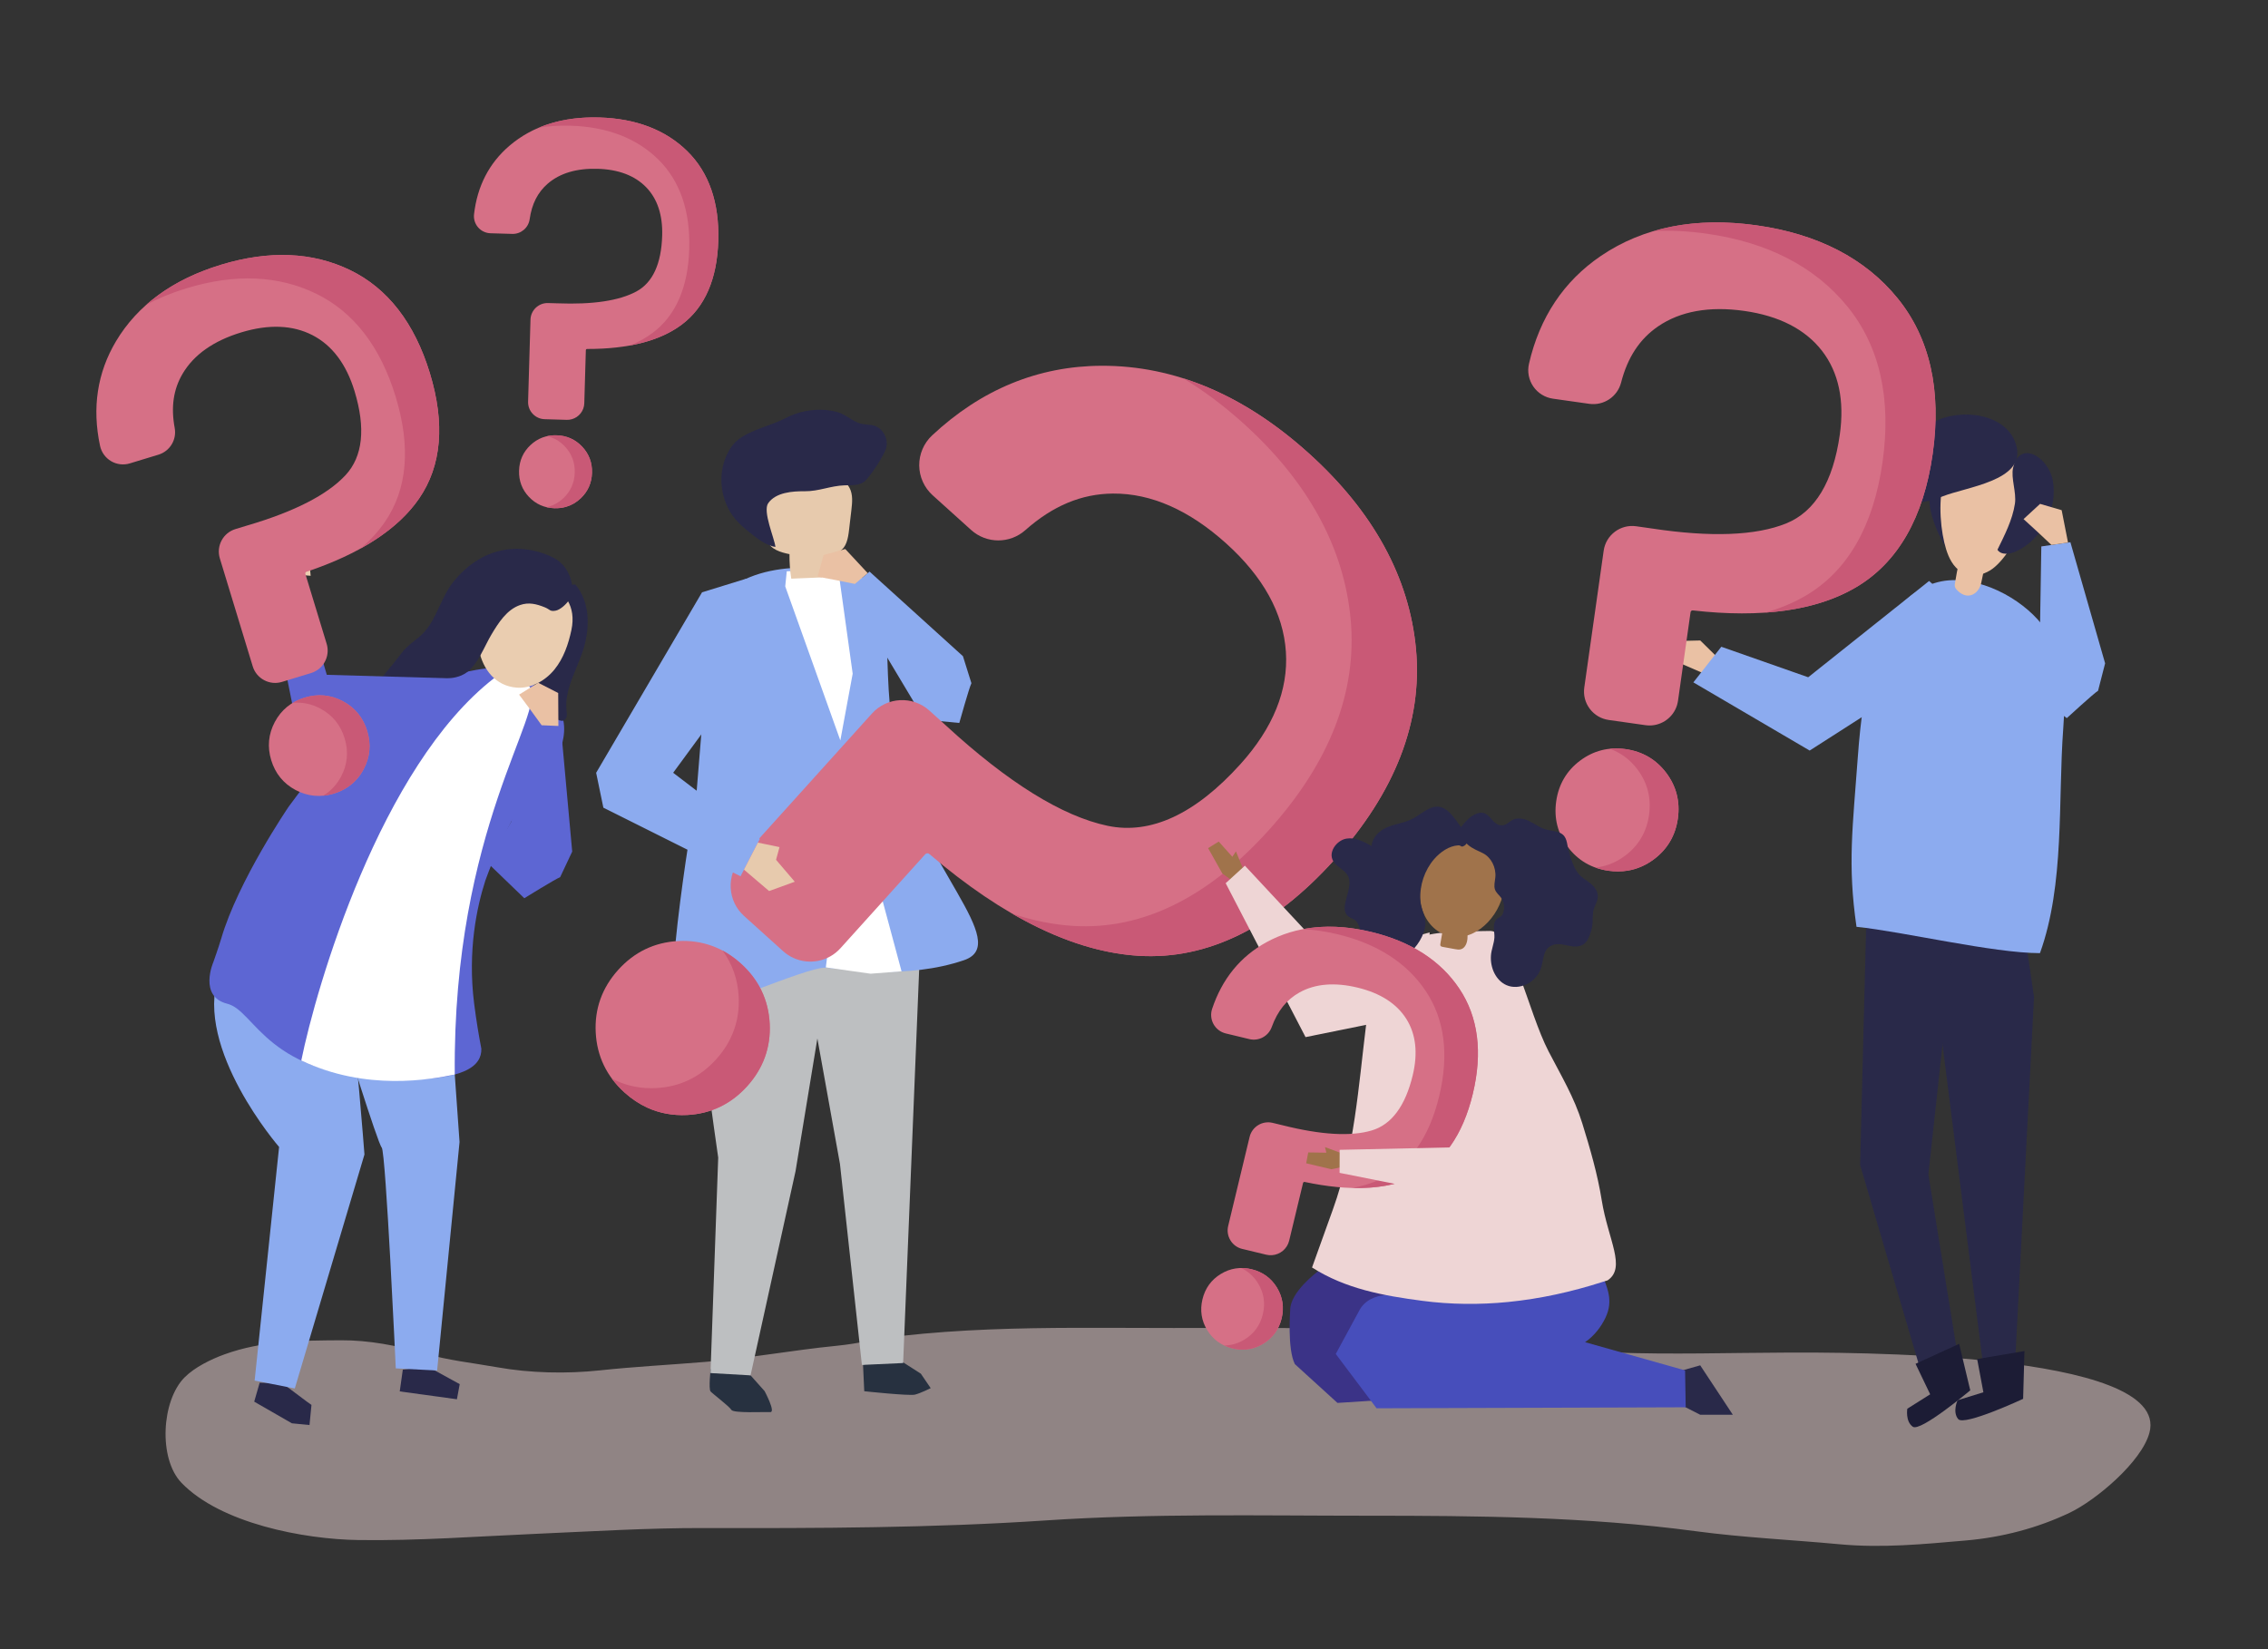
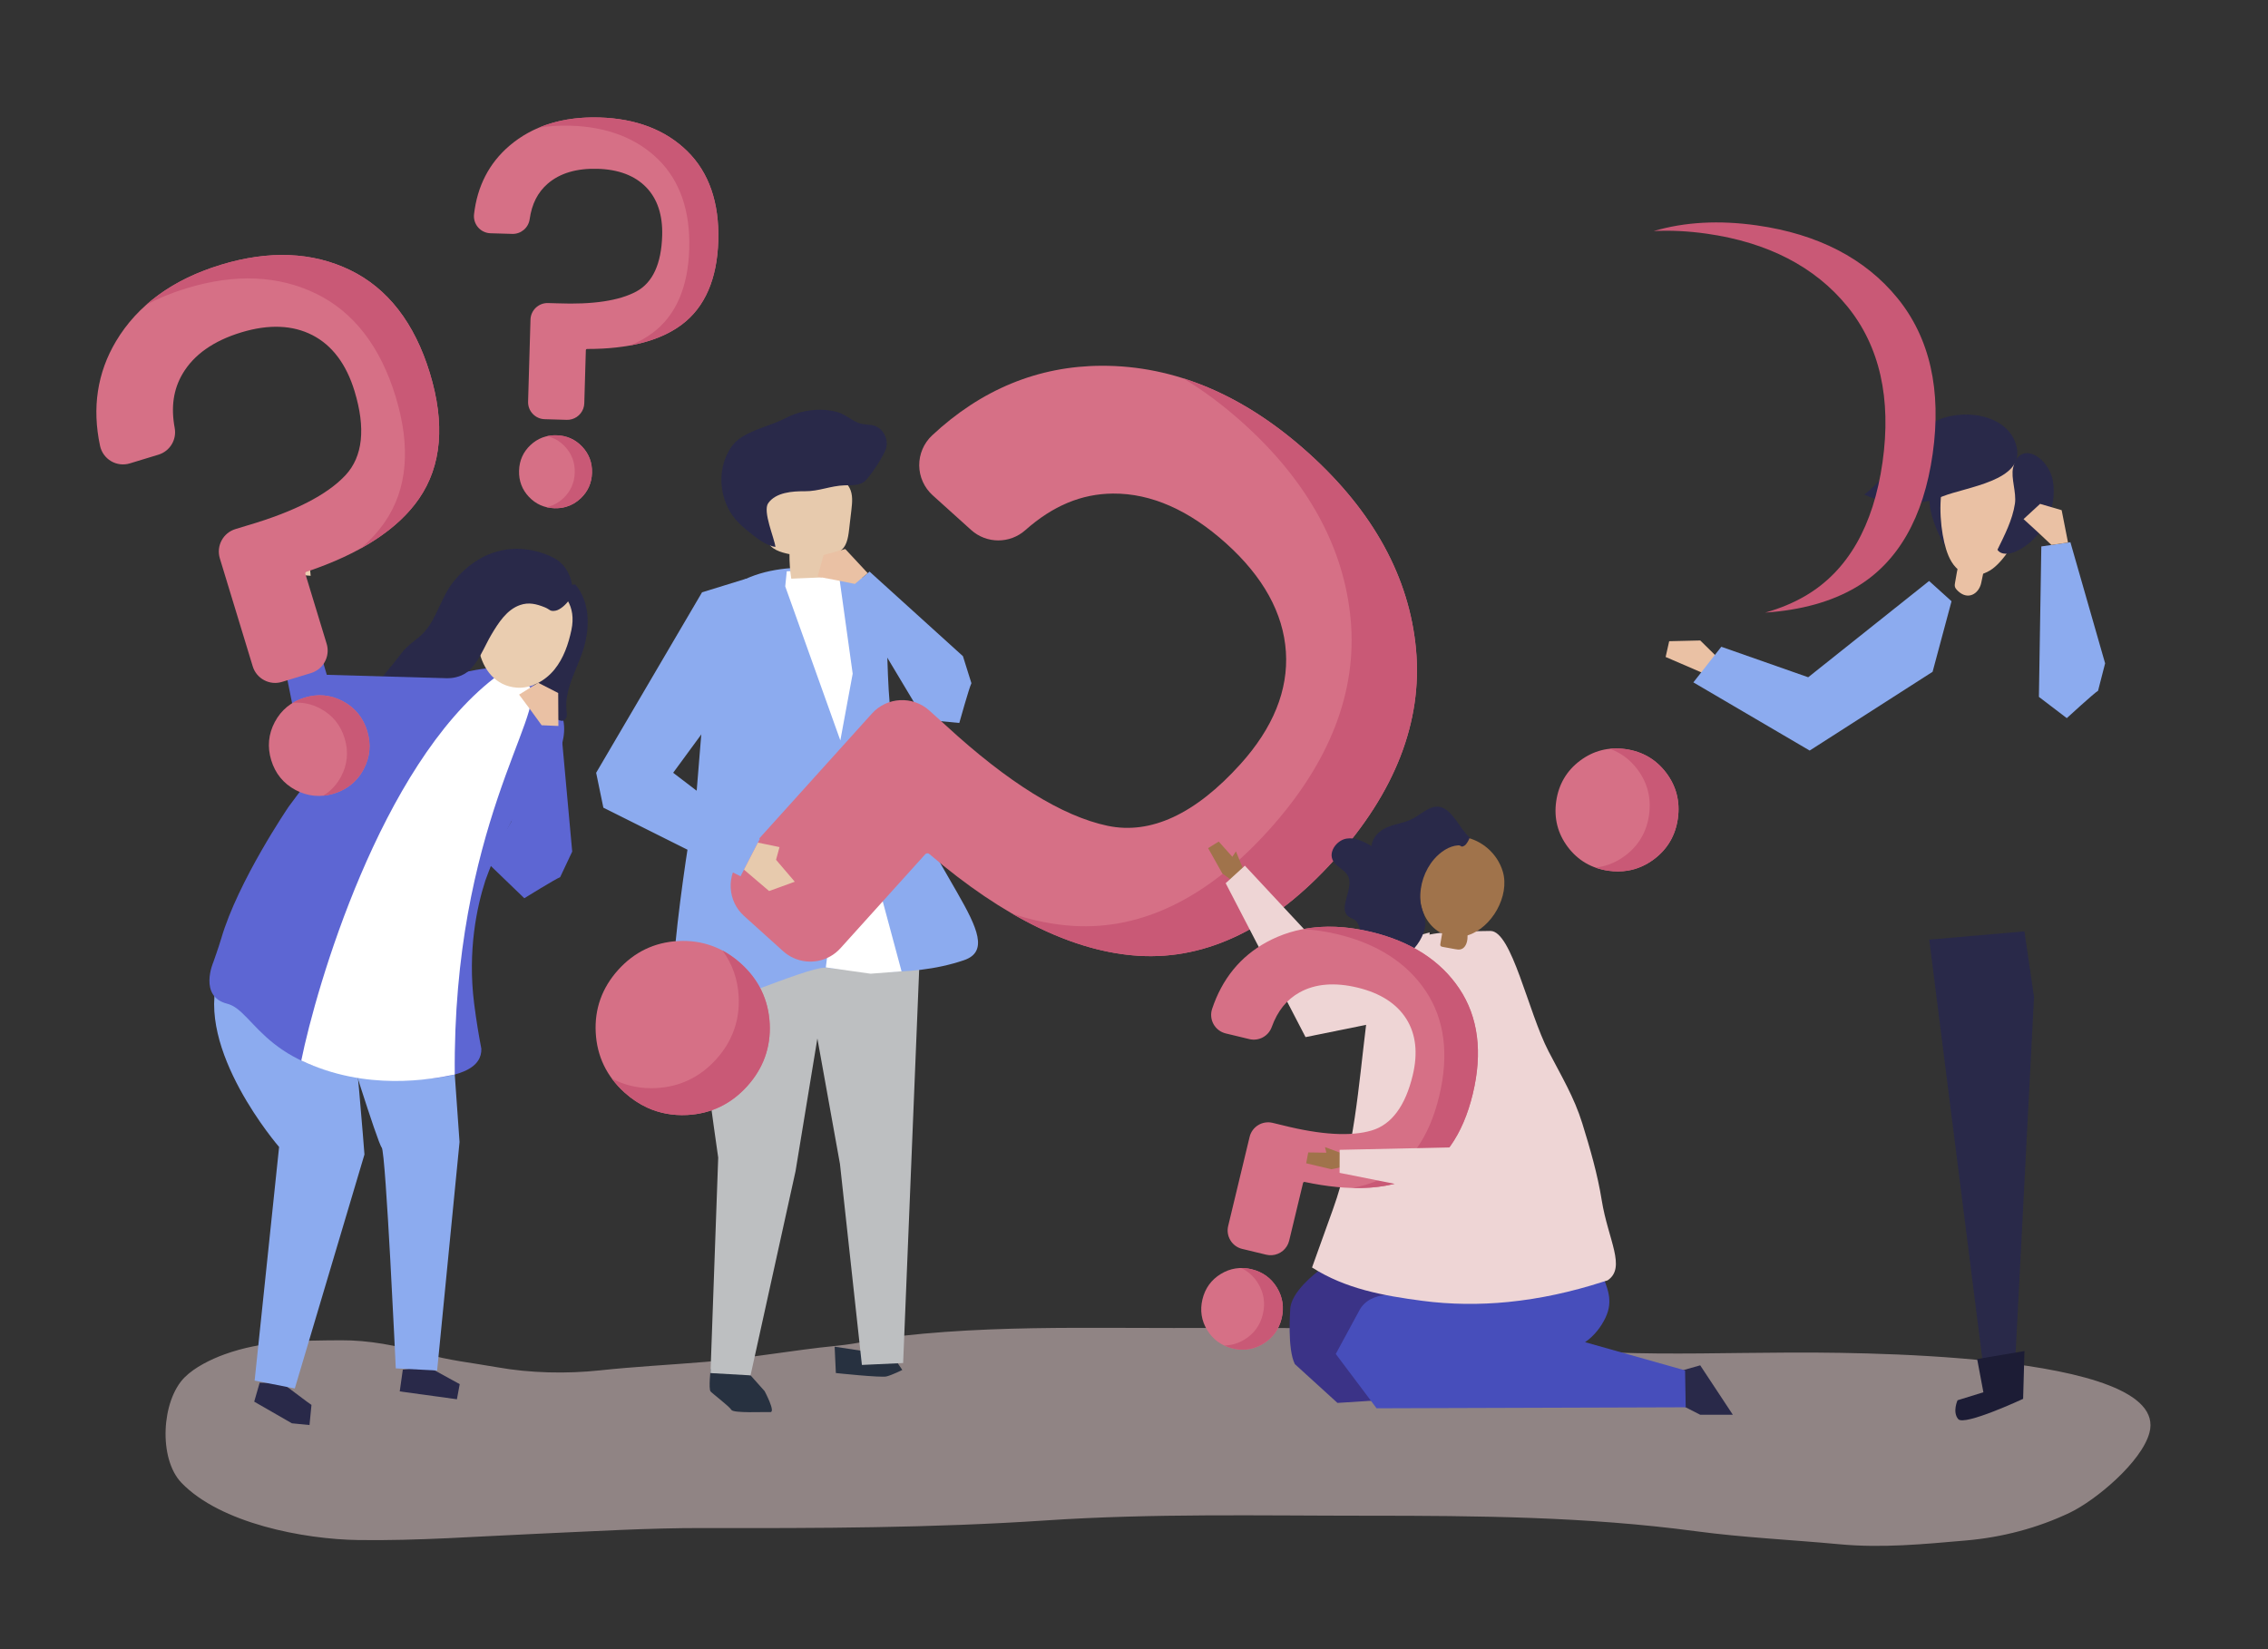
<svg xmlns="http://www.w3.org/2000/svg" version="1.1" x="0px" y="0px" viewBox="0 0 1100 800" style="enable-background:new 0 0 1100 800;" xml:space="preserve">
  <rect x="0" y="0" width="1100" height="800" fill="#333333" stroke="none" />
  <g id="Background">
    <rect fill="none" width="1100" height="800" />
  </g>
  <g id="Shadow">
    <g style="opacity:0.5;">
      <path style="fill:#EED5D5;" d="M521.964,644.118c-28.193,0.084-56.385,0.762-84.528,3.892c-10.611,1.18-21,3.776-31.635,4.823    c-21.244,2.092-42.107,5.993-63.426,7.793c-17.168,1.449-34.408,2.305-51.526,4.143c-16.049,1.724-33.816,1.326-49.742-1.522    c-11.79-2.109-23.633-3.296-35.225-6.682c-12.967-3.789-27.055-6.498-40.565-6.4c-19.266,0.139-38.028,0.155-56.466,6.845    c-6.472,2.348-14.395,6.209-19.31,11.137c-11.251,11.282-12.774,39.432-1.54,51.133c18.921,19.693,59.305,27.42,85.827,27.785    c29.063,0.4,57.296-1.758,86.401-3.026c27.045-1.179,54.023-2.856,81.113-2.797c55.328,0.121,110.664,0,165.893-3.696    c51.888-3.472,103.907-2.28,155.909-2.28c53.326,0,106.291,0.419,159.233,7.506c23.067,3.088,46.568,4.169,69.75,6.332    c20.762,1.938,40.714-0.038,61.394-1.829c17.365-1.504,34.616-5.964,50.391-13.503c12.487-5.968,34.749-24.507,38.579-38.752    c10.736-39.935-151.3-38.975-176.179-38.885c-27.831,0.101-55.884,1.016-83.693-0.045c-11.698-0.446-23.224-2.733-34.641-5.238    c-11.372-2.495-22.83-1.861-34.362-2.91c-48.092-4.374-96.291-3.734-144.536-3.734    C553.379,644.209,537.671,644.071,521.964,644.118z" />
    </g>
  </g>
  <g id="Object">
    <g>
      <g>
        <g>
          <g>
            <g>
              <polygon style="fill:#292949;" points="981.877,451.799 986.513,483.708 977.207,663.677 961.596,660.404 935.698,455.807               " />
            </g>
            <g>
-               <polygon style="fill:#292949;" points="905.192,445.806 902.176,565.116 932.479,668.106 950.142,661.537 935.266,569.691         948.925,444.788       " />
-             </g>
-             <g>
-               <path style="fill:#1C1C35;" d="M950.203,651.893l-21.146,9.692l7.099,14.786l-11.09,6.986c0,0-1.045,6.156,2.68,8.755        c3.725,2.599,27.851-17.667,27.851-17.667L950.203,651.893z" />
-             </g>
+               </g>
+             <g>
+               </g>
            <g>
              <path style="fill:#1C1C35;" d="M981.877,655.39l-22.936,3.873l3.019,16.121l-12.523,3.87c0,0-2.607,5.674,0.316,9.151        c2.923,3.476,31.481-9.834,31.481-9.834L981.877,655.39z" />
            </g>
          </g>
          <g>
            <path style="fill:#292949;" d="M937.291,251.236c1.635,5.309,3.98,10.4,6.954,15.092c0.07-9.749,1.487-19.487,4.198-28.852       c0.207-0.714,0.411-1.524,0.037-2.166c-0.35-0.6-1.085-0.839-1.76-1.002C934.662,231.396,934.441,241.981,937.291,251.236z" />
          </g>
          <g>
            <g>
              <path style="fill:#EAC1A4;" d="M943.91,266.517c1.257,4.011,3.343,8.548,7.502,10.993c4.899,2.88,10.137,1.41,13.793-0.802        c12.075-7.306,33.008-47.593,1.53-57.485C938.152,210.24,938.692,249.871,943.91,266.517z" />
            </g>
            <g>
              <path style="fill:#292949;" d="M968.781,266.69c1.88,2.782,6.157,2.149,9.193,0.714c12.469-5.895,20.081-20.629,17.675-34.21        c-2.014-11.364-16.064-20.189-19.285-6.248c-1.142,4.943,1.717,11.9,0.891,17.395        C976.075,252.194,972.222,259.637,968.781,266.69z" />
            </g>
            <g>
              <path style="fill:#292949;" d="M938.043,204.714c-14.334,7.928-20.742,25.386-33.851,35.208        c11.779,5.401,25.775,5.748,37.807,0.937c11.801-4.719,39.784-7.578,36.125-23.929        C974.4,200.287,950.602,197.767,938.043,204.714z" />
            </g>
          </g>
          <g>
-             <path style="fill:#8CABEF;" d="M993.646,307.703c8.206,14.248,8.17,30.382,7.036,45.815       c-2.566,34.939,0.762,75.448-11.284,108.848c-22.739-0.021-66.33-10.448-88.977-12.776c-4.413-30.375-1.842-48.134,0.647-82.53       c1.227-16.959,3.86-39.712,9.862-55.868c4.915-13.227,18.016-30.307,37.792-29.764       C967.255,281.938,986.183,294.746,993.646,307.703z" />
-           </g>
+             </g>
          <path style="fill:#EAC1A4;" d="M956.609,288.481c-2.072,0.876-4.609,0.51-7.066-1.869c-2.114-2.047-1.463-2.715-1.014-5.73      c0.662-4.445,1.844-8.868,2.76-13.271l12.243,2.546c-0.011-0.002-2.461,11.921-2.648,12.735      C960.287,285.485,958.68,287.604,956.609,288.481z" />
        </g>
        <g>
          <polygon style="fill:#EAC1A4;" points="834.206,320.101 824.644,310.69 809.568,311.046 807.848,318.692 830.629,328.533           " />
        </g>
        <g>
          <polygon style="fill:#8CABEF;" points="946.512,291.658 935.629,281.827 876.998,328.533 834.85,313.739 821.299,331.017       877.706,364.091 937.329,325.886     " />
        </g>
      </g>
      <g>
        <polygon style="fill:#292949;" points="207.358,662.862 222.963,671.441 221.608,678.769 193.876,674.962 195.366,664.41    " />
        <polygon style="fill:#292949;" points="136.791,670.898 125.936,670.766 123.285,679.958 123.56,680.036 123.491,680.045      141.57,690.439 150.112,691.275 151.068,681.512 148.741,679.854    " />
        <path style="fill:#8CABEF;" d="M170.262,497.761c1.743-0.182,6.501,62.278,6.501,62.278l-33.786,113.507l-19.481-3.834     l11.867-113.33c0,0-41.24-47.557-29.364-83.079C123.944,482.003,170.262,497.761,170.262,497.761z" />
        <path style="fill:#8CABEF;" d="M218.938,498.29l3.943,55.688l-10.87,110.841l-20.054-1.023c0,0-4.833-104.982-6.819-107.125     c-1.986-2.142-19.064-57.227-19.064-57.227L218.938,498.29z" />
        <g>
          <path style="fill:#5D66D3;" d="M192.576,523.704c-63.685-1.168-68.36-33.303-82.382-36.809      c-14.022-3.506-6.712-20.204-6.712-20.204s2.654-7.45,3.791-11.347c8.178-28.04,32.735-64.031,32.743-64.044      c12.111-16.527,24.269-31.126,34.765-39.94c31.218-26.216,64.657-27.44,64.657-27.44c48.165,15.06,31.166,37.705,31.718,43.662      c-15.842,14.52-27.318,36.275-35.781,59.634c-3.988,12.374-8.693,33.742-5.405,59.678c1.055,8.32,2.274,15.534,3.483,21.814      C233.686,516.91,225.8,524.232,192.576,523.704z" />
          <path style="fill:#FFFFFF;" d="M239.623,328.996c0,0,10.721-5.873,17.359,4.34c8.06,12.399-37.501,68.319-36.419,187.911      c-11.938,2.418-42.706,8.191-74.439-6.785C153.333,478.931,184.447,371.774,239.623,328.996z" />
        </g>
        <g>
          <path style="fill:#292949;" d="M263.188,291.234c5.396,4.211,10.08,13.161,8.221,20.206c-0.895,3.393-3.344,5.667-4.158,9.336      c-1.633,7.229-14.202,12.552-8.915,20.94c2.717,4.312,7.982,6.134,12.845,7.659c0.59,0.185,1.21,0.372,1.816,0.251      c0.998-0.198,1.67-1.194,1.855-2.195c0.185-1-0.004-2.026-0.11-3.038c-1.107-10.585,6.056-21.181,8.71-31.184      c2.649-9.984,2.511-21.382-4.409-29.674c-5.902,0.546-8.292-0.591-12.08,3.968L263.188,291.234z" />
          <path style="fill:#EACDB0;" d="M250.548,333.566c7.025,0.552,13.888-3.298,18.342-8.759c4.454-5.461,6.799-12.346,8.257-19.24      c4.853-22.941-23.242-30.362-38.052-16.329C226.188,301.469,230.122,331.961,250.548,333.566z" />
          <path style="fill:#292949;" d="M215.569,329.259c3.735-0.276,7.457-0.662,10.803-3.077c5.408-3.904,8.599-12.702,11.919-18.272      c3.497-5.873,7.499-12.171,13.956-14.412c4.217-1.464,7.962-0.51,11.923,1.077c2.713,1.087,2.388,2.15,5.273,1.66      c2.211-0.376,5.092-3.059,6.307-4.825c2.05-2.978,2.184-6.971,1.095-10.419c-1.676-5.306-4.794-8.9-9.749-11.11      c-17.392-7.757-34.939-2.881-47.088,12.193c-5.839,7.245-7.932,17.163-13.8,24.031c-3.623,4.241-8.132,6.186-11.593,10.868      c-8.983,12.149-23.727,26.319-29.033,40.553c-0.196,0.527-0.376,1.126-0.132,1.633c0.496,1.032,2.037,0.676,3.062,0.165      c5.98-2.984,11.961-5.968,17.941-8.952c2.348-1.172,4.731-2.366,6.665-4.14c4.816-4.416,6.486-12.043,12.333-14.961      C208.639,329.676,212.109,329.514,215.569,329.259z" />
        </g>
        <g>
          <polygon style="fill:#5D66D3;" points="191.139,359.389 143.077,348.116 130.231,284.241 146.187,285.635 158.504,327.348       220.806,329.128 224.366,333.875     " />
        </g>
      </g>
      <path style="fill:#EBCEB1;" d="M150.67,279.313l-1.571-16.748l-11.863-9.072l-0.698,4.885l4.187,4.187    c0,0,1.047,4.885,4.013,7.327c-0.349,2.791-2.617,8.723-2.617,8.723L150.67,279.313z" />
      <g>
        <g>
          <g>
            <g>
-               <path style="fill:#273140;" d="M432.847,657.54l13.772,8.828l4.779,7.017c0,0-4.898,2.454-7.65,3.138        c-2.752,0.684-24.576-1.647-24.576-1.647l-0.591-12.779L432.847,657.54z" />
+               <path style="fill:#273140;" d="M432.847,657.54l4.779,7.017c0,0-4.898,2.454-7.65,3.138        c-2.752,0.684-24.576-1.647-24.576-1.647l-0.591-12.779L432.847,657.54z" />
            </g>
            <g>
              <path style="fill:#273140;" d="M364.027,667.179l6.806,7.632c0,0,5.537,10.345,2.761,10.186        c-2.777-0.159-17.865,0.65-18.881-1.079c-1.015-1.73-9.028-7.759-10.075-8.933c-1.047-1.174,0.023-10.883,0.023-10.883        L364.027,667.179z" />
            </g>
            <g>
              <path style="fill:#BDBFC1;" d="M402.946,464.168l-17.102,103.976l-21.816,99.036l-19.436-1.111l3.745-104.525        c0,0-14.009-96.069-14.057-124.485L402.946,464.168z" />
            </g>
            <g>
              <polygon style="fill:#BDBFC1;" points="445.852,469.293 438.028,661.198 418.026,662.124 407.388,564.617 391.9,478.571         433.238,425.332       " />
            </g>
            <g>
              <g>
                <polygon style="fill:none;" points="344.382,303.966 344.382,303.966 344.382,303.966        " />
              </g>
              <g>
                <path style="fill:#8CABEF;" d="M435.366,368.253c-10.488-51.036,2.829-75.643-20.126-89.827c0,0-37.395-10.275-61.216,6.824         c-0.33,0.237-0.658,0.478-0.984,0.722l-8.658,17.994l-6.569,80.729c0,0-18.377,105.986-8.623,106.841         c11.052,0.969,61.787-22.675,71.421-22.116c9.635,0.559,39.104,5.836,66.923-3.633         C491.384,457.67,445.854,419.29,435.366,368.253z" />
              </g>
            </g>
            <g>
              <polygon style="fill:#FFFFFF;" points="388.86,276.854 381.586,277.126 380.846,284.447 407.57,359.182 413.558,326.797         407.018,279.762       " />
            </g>
            <g>
              <polygon style="fill:#FFFFFF;" points="410.827,387.903 400.527,469.274 422.244,472.339 437.26,471.171 418.266,400.576               " />
            </g>
            <g>
              <g>
                <path style="fill:#E7CAAD;" d="M398.718,280.093c-4.985,0.205-9.971,0.41-14.956,0.615c-0.603-3.933-0.891-7.915-0.86-11.894         c-4.301-0.864-9.341-2.357-10.659-6.542c-0.415-1.318-0.376-2.73-0.333-4.111c0.178-5.709-1.425-11.497,0.534-17.128         c0.649-1.866,0.136-4.009,0.952-5.808c1.431-3.157,4.823-4.928,8.122-5.992c8.42-2.714,18.089-2.169,25.577,2.541         c1.993,1.254,3.858,2.835,4.953,4.92c1.688,3.214,1.308,7.075,0.885,10.68c-0.391,3.328-0.781,6.656-1.172,9.984         c-0.449,3.828-1.257,8.221-4.619,10.106c-1.785,1.001-4.044,1.1-5.601,2.428         C398.797,272.236,399.835,276.661,398.718,280.093z" />
              </g>
              <g>
                <path style="fill:#292949;" d="M420.15,205.91c-1.12-0.103-2.264-0.24-3.446-0.64c-3.731-1.261-6.519-4.189-10.464-5.335         c-7.98-2.318-17.637-1.065-24.958,2.771c-7.006,3.671-16.822,5.687-22.976,10.344c-2.57,1.945-4.453,4.683-5.81,7.606         c-4.701,10.127-2.932,22.928,4.34,31.4c1.632,1.901,3.501,3.585,5.439,5.171c4.012,3.284,8.832,7.36,13.816,8.084         c-0.489-4.299-6.293-17.254-3.498-21.228c3.706-5.269,11.808-5.829,17.653-5.777c6.964,0.062,12.464-2.639,19.384-2.878         c3.525-0.122,7.553,0.248,10.053-2.24c2.889-2.876,8.763-11.732,10.015-15.506c1.096-3.304-0.148-7.153-2.736-9.481         C424.728,206.193,422.494,206.126,420.15,205.91z" />
              </g>
            </g>
          </g>
          <g>
            <path style="fill:#8CABEF;" d="M467.037,318.316l-45.301-41.043l-10.893,9.185l37.497,62.625l16.926,1.624       c0,0,4.877-17.433,5.882-19.282L467.037,318.316z" />
          </g>
        </g>
        <g>
          <g>
            <path style="fill:#D67086;" d="M359.335,467.401c-8.68-7.829-18.906-11.498-30.39-10.907       c-11.485,0.591-21.279,5.293-29.108,13.975c-7.838,8.69-11.507,18.916-10.907,30.391c0.593,11.484,5.294,21.277,13.975,29.107       c3.442,3.104,7.128,5.554,11.042,7.344c5.946,2.72,12.417,3.915,19.35,3.563c11.485-0.593,21.278-5.295,29.107-13.975       c7.821-8.672,11.491-18.896,10.906-30.395C372.708,485.015,368.007,475.223,359.335,467.401z" />
          </g>
          <g>
            <g>
              <path style="fill:#C95976;" d="M373.309,496.505c-0.601-11.49-5.302-21.282-13.974-29.104c-2.801-2.527-5.766-4.613-8.88-6.27        c4.747,6.466,7.375,13.935,7.813,22.312c0.584,11.499-3.085,21.723-10.907,30.395c-7.829,8.68-17.622,13.382-29.107,13.975        c-6.933,0.352-13.404-0.843-19.35-3.563c-0.731-0.334-1.452-0.7-2.167-1.081c1.765,2.405,3.815,4.676,6.167,6.797        c3.442,3.104,7.128,5.554,11.042,7.344c5.946,2.72,12.417,3.915,19.35,3.563c11.485-0.593,21.278-5.295,29.107-13.975        C370.224,518.228,373.893,508.004,373.309,496.505z" />
            </g>
          </g>
          <g>
            <path style="fill:#D67086;" d="M686.781,315.035c-3.183-34.874-20.699-66.9-52.063-95.189       c-31.355-28.279-65.154-42.55-100.455-42.416c-30.689,0.119-58.341,11.484-82.188,33.783       c-4.019,3.757-6.296,9.069-6.246,14.573c0.049,5.503,2.419,10.772,6.504,14.456l18.675,16.843       c7.453,6.719,18.752,6.763,26.279,0.091c13.349-11.832,27.26-17.639,42.527-17.753c18.48-0.136,36.972,8.021,54.959,24.244       c17.932,16.173,27.654,33.836,28.896,52.493c1.225,18.594-6.195,36.936-22.053,54.517       c-21.857,24.234-43.524,34.3-64.397,29.916c-21.979-4.618-48.339-20.965-78.396-48.623l-8.081-7.289       c-8.068-7.277-20.549-6.631-27.823,1.434l-63.479,70.381c-3.524,3.908-5.316,8.954-5.044,14.209       c0.271,5.256,2.572,10.09,6.479,13.615l18.943,17.085c1.527,1.377,3.21,2.469,4.988,3.282       c7.616,3.482,16.937,1.822,22.835-4.716l41.11-45.579c0.509-0.565,1.391-0.623,1.962-0.136       c36.15,30.892,70.335,47.511,101.609,49.396c33.26,2.004,65.148-13.636,94.779-46.487       C676.614,384.442,689.964,350.082,686.781,315.035z" />
          </g>
          <g>
            <g>
              <path style="fill:#C95976;" d="M686.781,315.035c-3.183-34.874-20.699-66.9-52.063-95.189        c-19.414-17.51-39.766-29.643-60.831-36.318c9.92,5.984,19.642,13.256,29.14,21.822c31.363,28.288,48.88,60.315,52.063,95.189        c3.183,35.047-10.167,69.408-39.68,102.13c-29.63,32.851-61.518,48.492-94.779,46.487c-9.606-0.579-19.487-2.554-29.615-5.9        c21.404,12.388,41.915,19.227,61.306,20.396c33.26,2.004,65.148-13.636,94.779-46.487        C676.614,384.442,689.964,350.082,686.781,315.035z" />
            </g>
          </g>
        </g>
        <g>
          <polygon style="fill:#8CABEF;" points="361.964,280.708 340.496,287.325 289.136,374.871 292.638,391.796 359.173,425.064       368.511,406.971 326.489,374.871 352.169,339.852 362.091,283.823     " />
        </g>
        <g>
          <polygon style="fill:#EAC1A4;" points="420.848,278.021 409.949,266.314 399.444,269.232 396.526,279.737 405.864,281.488       414.635,283.259     " />
        </g>
        <g>
          <polygon style="fill:#E7CAAD;" points="367.589,408.757 378.073,410.915 376.39,417.088 385.47,427.714 373.022,432.241       360.831,421.852     " />
        </g>
      </g>
      <g>
        <g>
          <path style="fill:#D67086;" d="M147.733,338.415c-6.458,1.967-11.317,5.937-14.441,11.797      c-3.125,5.861-3.712,12.107-1.744,18.566c1.969,6.465,5.939,11.324,11.797,14.442c5.86,3.124,12.107,3.711,18.565,1.744      c2.561-0.78,4.87-1.875,6.921-3.28c3.116-2.134,5.632-4.981,7.521-8.517c3.124-5.861,3.711-12.107,1.744-18.566      c-1.965-6.452-5.934-11.31-11.799-14.443C160.431,337.036,154.185,336.45,147.733,338.415z" />
        </g>
        <g>
          <g>
            <path style="fill:#C95976;" d="M166.297,340.158c-5.866-3.122-12.112-3.708-18.564-1.743c-2.084,0.635-3.999,1.481-5.745,2.53       c4.613-0.426,9.092,0.496,13.369,2.772c5.866,3.132,9.834,7.991,11.799,14.443c1.967,6.458,1.38,12.704-1.744,18.566       c-1.889,3.536-4.406,6.384-7.521,8.517c-0.383,0.263-0.778,0.511-1.18,0.751c1.715-0.158,3.449-0.497,5.199-1.03       c2.561-0.78,4.87-1.875,6.921-3.28c3.116-2.134,5.632-4.981,7.521-8.517c3.124-5.861,3.711-12.107,1.744-18.566       C176.131,348.149,172.162,343.29,166.297,340.158z" />
          </g>
        </g>
        <g>
          <path style="fill:#D67086;" d="M169.75,131.001c-18.209-8.802-39.273-9.661-62.607-2.555      c-23.327,7.105-40.448,19.588-50.886,37.101c-9.073,15.225-11.675,32.294-7.734,50.733c0.664,3.107,2.616,5.815,5.354,7.428      c2.738,1.613,6.052,2.008,9.091,1.082l13.894-4.232c5.544-1.69,8.927-7.27,7.864-12.98c-1.884-10.128-0.62-18.741,3.867-26.332      c5.431-9.188,14.972-15.913,28.354-19.989c13.341-4.063,24.976-3.62,34.58,1.317c9.568,4.926,16.439,14.057,20.422,27.137      c5.492,18.03,4.026,31.749-4.354,40.776c-8.826,9.505-24.761,17.688-47.394,24.335l-6.012,1.831      c-6.003,1.828-9.397,8.198-7.569,14.198l15.948,52.363c0.885,2.907,2.85,5.296,5.532,6.725c2.682,1.43,5.76,1.73,8.667,0.844      l14.093-4.292c1.136-0.346,2.177-0.854,3.109-1.492c3.99-2.733,5.942-7.841,4.46-12.706l-10.328-33.911      c-0.128-0.42,0.106-0.874,0.517-1.012c26.047-8.701,44.445-20.677,54.684-35.595c10.889-15.866,12.636-36.304,5.192-60.745      C201.08,156.686,188.045,139.854,169.75,131.001z" />
        </g>
        <g>
          <g>
            <path style="fill:#C95976;" d="M169.75,131.001c-18.209-8.802-39.273-9.661-62.607-2.555       c-14.444,4.399-26.505,10.863-36.077,19.303c5.914-3.129,12.406-5.778,19.472-7.93c23.334-7.107,44.398-6.247,62.607,2.555       c18.294,8.853,31.329,25.685,38.744,50.03c7.444,24.441,5.697,44.879-5.192,60.745c-3.145,4.582-7.063,8.886-11.732,12.903       c12.501-6.908,21.989-15.026,28.337-24.276c10.889-15.866,12.636-36.304,5.192-60.745       C201.08,156.686,188.045,139.854,169.75,131.001z" />
          </g>
        </g>
      </g>
      <g>
        <g>
          <path style="fill:#D67086;" d="M788.452,363.393c-8.186-1.16-15.634,0.731-22.135,5.618      c-6.502,4.887-10.387,11.517-11.547,19.704c-1.161,8.195,0.73,15.643,5.618,22.136c4.888,6.501,11.516,10.386,19.703,11.547      c3.246,0.46,6.376,0.44,9.379-0.058c4.563-0.756,8.83-2.613,12.757-5.56c6.502-4.888,10.386-11.517,11.547-19.704      c1.159-8.178-0.731-15.625-5.62-22.138C803.259,368.436,796.63,364.552,788.452,363.393z" />
        </g>
        <g>
          <g>
            <path style="fill:#C95976;" d="M808.154,374.937c-4.895-6.501-11.524-10.386-19.702-11.544       c-2.642-0.374-5.205-0.426-7.686-0.167c5.34,1.916,9.835,5.257,13.403,9.997c4.889,6.513,6.778,13.96,5.62,22.138       c-1.16,8.186-5.045,14.815-11.546,19.704c-3.927,2.947-8.195,4.804-12.757,5.56c-0.561,0.093-1.128,0.164-1.698,0.223       c1.986,0.713,4.086,1.234,6.304,1.549c3.246,0.46,6.376,0.44,9.379-0.058c4.563-0.756,8.83-2.613,12.757-5.56       c6.502-4.888,10.386-11.517,11.547-19.704C814.932,388.897,813.043,381.451,808.154,374.937z" />
          </g>
        </g>
        <g>
-           <path style="fill:#D67086;" d="M920.262,144.578c-15.654-19.195-38.589-31.054-68.166-35.245      c-29.57-4.19-55.034,0.802-75.685,14.837c-17.952,12.202-29.676,29.8-34.847,52.306c-0.872,3.793-0.107,7.808,2.098,11.016      c2.204,3.208,5.677,5.361,9.53,5.907l17.612,2.495c7.028,0.994,13.672-3.447,15.448-10.336      c3.151-12.217,9.014-21.122,17.923-27.225c10.785-7.386,24.855-9.912,41.818-7.508c16.911,2.397,29.596,8.912,37.7,19.363      c8.069,10.421,10.969,24.112,8.619,40.693c-3.238,22.854-11.967,37.323-25.941,43.005c-14.716,5.98-36.639,6.814-65.201,2.476      l-7.621-1.08c-7.609-1.078-14.674,4.235-15.751,11.841l-9.406,66.374c-0.522,3.685,0.422,7.353,2.659,10.328      c2.237,2.975,5.497,4.901,9.182,5.424l17.864,2.531c1.44,0.204,2.859,0.179,4.223-0.047c5.843-0.968,10.654-5.627,11.528-11.794      l6.091-42.985c0.075-0.533,0.57-0.915,1.097-0.855c33.414,3.826,60.034,0.059,79.121-11.199      c20.299-11.974,32.818-33.753,37.209-64.734C941.739,189.305,935.985,163.874,920.262,144.578z" />
-         </g>
+           </g>
        <g>
          <g>
            <path style="fill:#C95976;" d="M920.262,144.578c-15.654-19.195-38.589-31.054-68.166-35.245       c-18.309-2.594-35.042-1.664-50.035,2.749c8.183-0.412,16.761,0.009,25.717,1.278c29.578,4.192,52.513,16.05,68.166,35.245       c15.722,19.296,21.477,44.727,17.104,75.586c-4.391,30.981-16.91,52.761-37.209,64.734c-5.863,3.458-12.439,6.206-19.701,8.248       c17.451-1.196,32.184-5.294,44.019-12.275c20.299-11.974,32.818-33.753,37.209-64.734       C941.739,189.305,935.985,163.874,920.262,144.578z" />
          </g>
        </g>
      </g>
      <g>
        <polygon style="fill:#292949;" points="814.785,665.095 824.617,662.315 840.441,686.284 824.617,686.284 815.089,681.425    " />
        <path style="fill:#3B3387;" d="M639.32,616.654c0,0-13.737,10.064-13.56,18.954c0,0-1.463,18.734,2.255,26.112l20.666,18.823     l38.175-2.447l12.325-54.1L639.32,616.654z" />
        <path style="fill:#474EBB;" d="M681.218,628.68c0,0-16.485-3.874-22.129,7.37l-11.231,20.743l19.792,26.361l149.934-0.481     l-0.304-17.906l-48.507-13.691c4.263-2.865,7.825-7.399,9.968-12.01c3.841-8.266,0.843-14.385-2.249-22.151     c-0.948-2.382-5.468-15.587-9.351-14.55C767.126,602.369,681.218,628.68,681.218,628.68z" />
        <g>
          <g>
            <polygon style="fill:#A0734B;" points="592.867,423.76 585.947,411.422 591.091,408.235 597.701,415.634 599.434,412.998        604.069,424.277 599.169,428.312      " />
          </g>
          <g>
            <polygon style="fill:#EED5D5;" points="693.387,452.307 645.839,465.08 603.78,419.932 594.466,428.435 633.2,503.099        691.284,491.322      " />
          </g>
        </g>
        <g>
          <g>
            <path style="fill:#EED5D5;" d="M646.533,586.493c10.346-28.806,12.344-59.343,16.066-89.58       c1.102-8.921,2.261-18.038,6.252-26.093c4.582-9.249,11.815-13.974,20.14-16.412c10.597-3.104,22.963-2.503,33.886-2.812       c10.354,0.011,18.237,39.193,28.174,58.385c6.089,11.762,12.419,22.195,16.37,34.938c3.792,12.229,7.41,24.666,9.436,37.328       c3.058,19.117,12.03,32.688,2.838,38.857c-0.832,0.245-1.633,0.489-2.395,0.734c-14.905,4.797-30.275,8.207-45.865,9.75       c-13.829,1.368-27.825,1.244-41.607-0.57c-18.866-2.482-37.116-5.753-53.48-16.168       C639.743,605.399,643.138,595.946,646.533,586.493z" />
          </g>
        </g>
        <g>
          <path style="fill:#A0734B;" d="M728.88,422.821c-5.313-17.981-31.072-25.022-37.78-4.544      c-2.016,6.154-3.322,12.709-2.296,19.103c1.026,6.394,4.71,12.617,10.551,15.414c0.033,0.016,0.067,0.029,0.1,0.045      c-0.285,1.641-0.57,3.283-0.855,4.924c-0.061,0.353-0.116,0.742,0.074,1.046c0.216,0.346,0.663,0.449,1.064,0.522      c1.959,0.358,3.918,0.716,5.876,1.073c0.971,0.177,1.983,0.353,2.932,0.083c2.078-0.591,3.013-3.028,3.174-5.182      c0.038-0.515,0.05-1.037,0.06-1.559C723.558,450.136,732.353,434.576,728.88,422.821z" />
          <g>
            <path style="fill:#292949;" d="M698.241,391.415c-4.73-0.862-8.928,3.616-13.393,5.893c-3.714,1.895-7.869,2.293-11.705,3.839       c-3.836,1.546-7.667,4.908-7.889,9.266c-3.767-2.119-7.852-4.3-12.173-3.612c-4.321,0.688-8.475,5.685-6.902,9.966       c1.409,3.834,6.317,4.887,7.838,8.665c2.407,5.977-4.917,14.9-0.25,18.965c1.122,0.977,2.683,1.255,3.784,2.259       c1.367,1.247,1.752,3.326,2.318,5.181c2.567,8.408,10.773,14.112,19.088,13.271c5.226-2.244,9.494-7.093,11.519-12.737       c2.441-6.803-1.16-9.324-1.57-15.798c-0.448-7.076,2.038-14.473,6.657-19.806c3.006-3.47,7.241-6.408,11.625-6.683       c1.782-0.112,1.175,1.352,3.218,0.043c0.877-0.562,2.12-2.755,2.399-3.816C708.148,402.31,704.465,392.549,698.241,391.415z" />
-             <path style="fill:#292949;" d="M749.355,402.236c2.43,0.763,5.096,0.75,7.399,1.85c3.459,1.653,3.128,5.288,4.018,8.484       c0.985,3.539,2.431,8.293,4.652,11.092c1.601,2.017,3.895,3.212,5.874,4.793c1.979,1.581,3.77,3.878,3.638,6.607       c-0.125,2.586-1.94,4.852-2.279,7.428c-0.435,3.842,0.167,5.836-1.149,9.735c-0.679,2.012-1.435,4.141-3.005,5.477       c-2.069,1.761-4.93,1.632-7.43,1.13c-2.5-0.502-5.075-1.284-7.581-0.531c-5.435,1.633-4.608,7.102-6.188,11.612       c-2.403,6.863-10.576,10.648-16.646,7.982c-5.147-2.261-7.969-8.415-7.538-14.385c0.216-2.989,1.498-5.739,1.682-8.732       c0.177-2.886-1.321-6.94,1.372-9.148c0.656-0.538,1.483-0.805,2.077-1.423c0.48-0.499,0.76-1.181,0.943-1.864       c0.635-2.37,0.195-4.991-1.154-6.865c-0.969-1.347-2.387-2.354-2.956-3.96c-0.651-1.839-0.02-3.945,0.166-5.948       c0.449-4.842-2.05-9.688-6.031-11.693c-2.623-1.321-4.999-2.128-7.266-4.082c-0.345-0.297-5.489-5.15-5.659-4.144       c0.295-1.753,1.373-3.259,2.46-4.638c1.787-2.267,3.762-4.467,6.219-5.779c7.943-4.243,7.979,6.222,14.282,5.05       c1.521-0.283,2.702-1.629,4.088-2.411c2.618-1.477,5.752-0.816,8.339,0.439S746.618,401.377,749.355,402.236z" />
          </g>
        </g>
      </g>
      <g>
        <g>
          <path style="fill:#D67086;" d="M607.027,615.702c-5.328-1.282-10.362-0.505-14.96,2.31c-4.599,2.814-7.581,6.943-8.863,12.272      c-1.284,5.334-0.506,10.368,2.31,14.961c2.815,4.598,6.943,7.58,12.272,8.862c2.113,0.508,4.18,0.693,6.192,0.554      c3.058-0.211,5.991-1.167,8.769-2.864c4.598-2.815,7.58-6.944,8.862-12.272c1.281-5.323,0.504-10.356-2.311-14.962      C616.479,619.964,612.351,616.982,607.027,615.702z" />
        </g>
        <g>
          <g>
            <path style="fill:#C95976;" d="M619.299,624.562c-2.819-4.599-6.948-7.58-12.271-8.861c-1.719-0.414-3.408-0.61-5.061-0.595       c3.403,1.601,6.157,4.09,8.213,7.442c2.815,4.606,3.592,9.639,2.311,14.962c-1.282,5.328-4.264,9.457-8.862,12.273       c-2.777,1.697-5.71,2.653-8.769,2.863c-0.376,0.026-0.755,0.037-1.135,0.04c1.266,0.595,2.618,1.072,4.062,1.42       c2.113,0.508,4.18,0.693,6.192,0.554c3.058-0.211,5.991-1.167,8.769-2.864c4.598-2.815,7.58-6.944,8.862-12.272       C622.89,634.201,622.113,629.169,619.299,624.562z" />
          </g>
        </g>
        <g>
          <path style="fill:#D67086;" d="M707.809,479.639c-9.117-13.654-23.502-22.926-42.754-27.558      c-19.247-4.631-36.364-2.944-50.876,5.014c-12.615,6.918-21.462,17.79-26.294,32.314c-0.815,2.447-0.563,5.145,0.689,7.401      c1.252,2.256,3.408,3.896,5.915,4.499l11.463,2.758c4.574,1.1,9.239-1.412,10.846-5.845c2.851-7.862,7.281-13.368,13.545-16.833      c7.582-4.193,17.026-4.972,28.067-2.315c11.007,2.649,18.966,7.748,23.654,15.156c4.667,7.385,5.716,16.602,3.119,27.394      c-3.579,14.876-10.252,23.872-19.831,26.739c-10.088,3.017-24.606,2.184-43.178-2.481l-4.96-1.194      c-4.952-1.192-9.949,1.868-11.141,6.819l-10.395,43.202c-0.577,2.398-0.186,4.878,1.102,6.982      c1.288,2.104,3.318,3.581,5.717,4.158l11.628,2.798c0.937,0.225,1.875,0.299,2.789,0.236c3.917-0.27,7.385-3.041,8.351-7.054      l6.732-27.978c0.083-0.347,0.434-0.568,0.778-0.495c21.807,4.633,39.609,3.828,52.914-2.396      c14.15-6.62,23.785-20.2,28.637-40.366C719.158,510.506,716.966,493.363,707.809,479.639z" />
        </g>
        <g>
          <g>
            <path style="fill:#C95976;" d="M707.809,479.639c-9.117-13.654-23.502-22.926-42.754-27.558       c-11.917-2.867-23.017-3.31-33.188-1.344c5.426,0.245,11.059,1.064,16.888,2.466c19.252,4.633,33.637,13.904,42.754,27.558       c9.156,13.725,11.348,30.868,6.515,50.954c-4.852,20.165-14.487,33.746-28.637,40.366c-4.086,1.912-8.599,3.31-13.52,4.199       c11.59,0.312,21.57-1.462,29.82-5.321c14.15-6.62,23.785-20.2,28.637-40.366C719.158,510.506,716.966,493.363,707.809,479.639z       " />
          </g>
        </g>
      </g>
      <g>
        <g>
          <path style="fill:#D67086;" d="M269.951,211.156c-4.908-0.143-9.179,1.465-12.693,4.78c-3.515,3.314-5.369,7.484-5.512,12.393      c-0.144,4.914,1.465,9.185,4.78,12.694c3.315,3.514,7.484,5.368,12.393,5.512c1.946,0.057,3.793-0.162,5.532-0.654      c2.643-0.748,5.039-2.126,7.162-4.125c3.514-3.315,5.369-7.485,5.512-12.393c0.143-4.904-1.465-9.174-4.781-12.695      C279.024,213.153,274.855,211.299,269.951,211.156z" />
        </g>
        <g>
          <g>
            <path style="fill:#C95976;" d="M282.343,216.667c-3.319-3.514-7.488-5.368-12.392-5.511c-1.584-0.046-3.101,0.093-4.548,0.41       c3.279,0.777,6.152,2.453,8.572,5.014c3.316,3.521,4.924,7.791,4.781,12.695c-0.143,4.909-1.998,9.078-5.512,12.393       c-2.123,1.999-4.519,3.378-7.162,4.125c-0.325,0.092-0.655,0.171-0.988,0.244c1.219,0.289,2.493,0.458,3.823,0.497       c1.946,0.057,3.793-0.162,5.532-0.654c2.643-0.748,5.039-2.126,7.162-4.125c3.514-3.315,5.369-7.485,5.512-12.393       C287.267,224.458,285.659,220.188,282.343,216.667z" />
          </g>
        </g>
        <g>
          <path style="fill:#D67086;" d="M333.278,73.288c-10.509-10.294-24.829-15.777-42.564-16.295      c-17.73-0.517-32.429,4.113-43.69,13.763c-9.789,8.389-15.545,19.551-17.108,33.177c-0.264,2.296,0.453,4.616,1.967,6.363      c1.513,1.748,3.706,2.789,6.015,2.856l10.56,0.308c4.214,0.122,7.841-2.939,8.435-7.122c1.052-7.419,3.923-13.063,8.778-17.254      c5.877-5.073,14.015-7.494,24.186-7.197c10.14,0.296,18.057,3.303,23.532,8.936c5.452,5.617,8.069,13.506,7.778,23.448      c-0.4,13.703-4.595,22.821-12.467,27.098c-8.29,4.503-21.175,6.445-38.32,5.773l-4.57-0.133c-4.562-0.133-8.381,3.47-8.514,8.03      l-1.162,39.798c-0.064,2.21,0.735,4.312,2.252,5.92c1.517,1.608,3.569,2.529,5.778,2.594l10.711,0.313      c0.863,0.025,1.699-0.083,2.49-0.307c3.385-0.958,5.916-4.026,6.024-7.723l0.753-25.773c0.009-0.319,0.276-0.578,0.591-0.577      c19.975,0.049,35.438-3.936,45.959-11.843c11.189-8.41,17.138-22.092,17.681-40.669      C348.912,98.267,343.834,83.638,333.278,73.288z" />
        </g>
        <g>
          <g>
            <path style="fill:#C95976;" d="M333.278,73.288c-10.509-10.294-24.829-15.777-42.564-16.295       c-10.978-0.32-20.793,1.335-29.35,4.931c4.803-0.784,9.893-1.103,15.263-0.946c17.735,0.518,32.056,6,42.564,16.295       c10.556,10.35,15.634,24.979,15.094,43.482c-0.543,18.576-6.491,32.259-17.681,40.669c-3.232,2.429-6.931,4.485-11.083,6.171       c10.221-1.86,18.646-5.253,25.169-10.156c11.189-8.41,17.138-22.092,17.681-40.669       C348.912,98.267,343.834,83.638,333.278,73.288z" />
          </g>
        </g>
      </g>
      <g>
        <g>
          <polygon style="fill:#A0734B;" points="645.703,567.189 633.503,564.304 634.509,559.036 643.301,559.162 642.62,556.45       652.759,560.191 652.453,565.808     " />
        </g>
        <g>
          <polygon style="fill:#EED5D5;" points="726.466,516.884 706.021,556.544 649.751,557.773 649.713,568.95 716.469,582.223       740.014,544.773     " />
        </g>
      </g>
      <g>
        <path style="fill:#5D66D3;" d="M277.524,413.093l-5.54-60.878l-14.235-0.618l-9.727,46.919l-11.84,19.756l18.105,17.453     c0,0,15.394-9.525,17.385-10.205L277.524,413.093z" />
      </g>
      <g>
        <polygon style="fill:#EAC1A4;" points="270.824,352.165 270.732,336.171 261.026,331.204 251.765,336.958 257.45,344.57      262.705,351.813    " />
      </g>
      <g>
        <path style="fill:#8CABEF;" d="M1021,321.775l-16.842-58.763l-14.099,2.058l-1.171,72.983l13.524,10.306     c0,0,13.338-12.24,15.167-13.28L1021,321.775z" />
      </g>
      <g>
        <polygon style="fill:#EAC1A4;" points="1003.009,263.18 999.924,247.485 989.459,244.424 981.439,251.81 988.45,258.223      994.968,264.353    " />
      </g>
    </g>
  </g>
</svg>